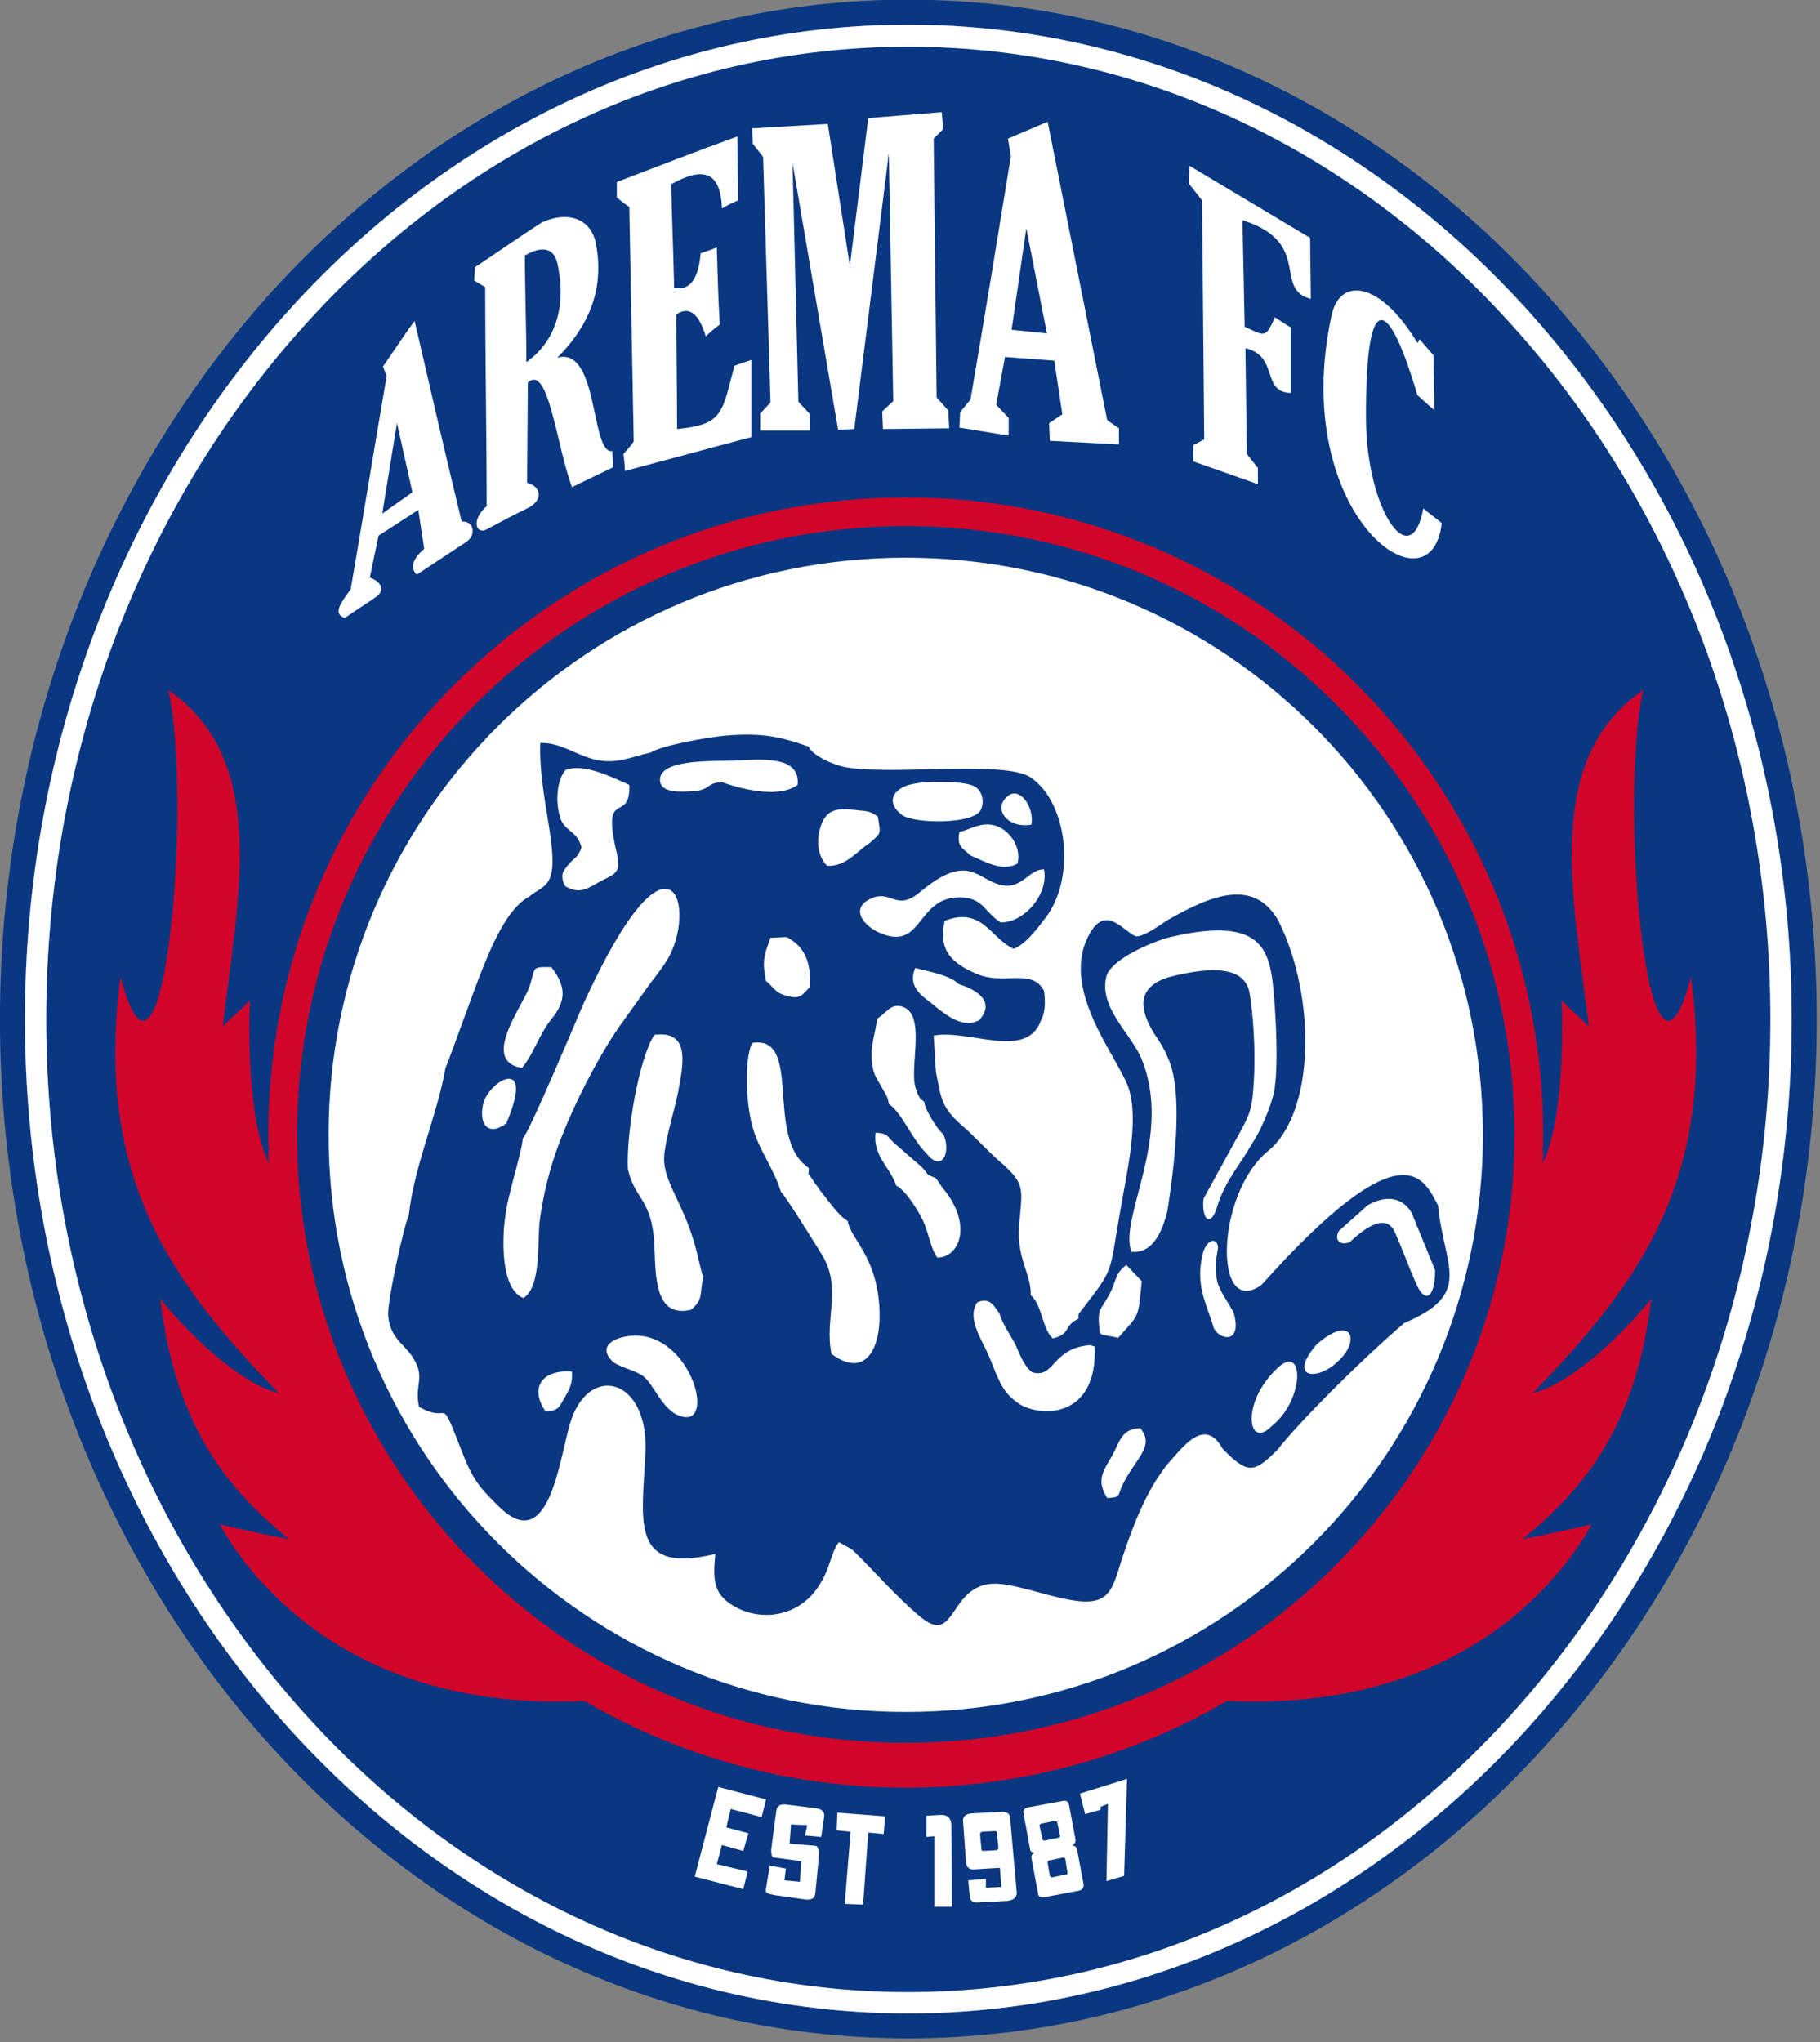
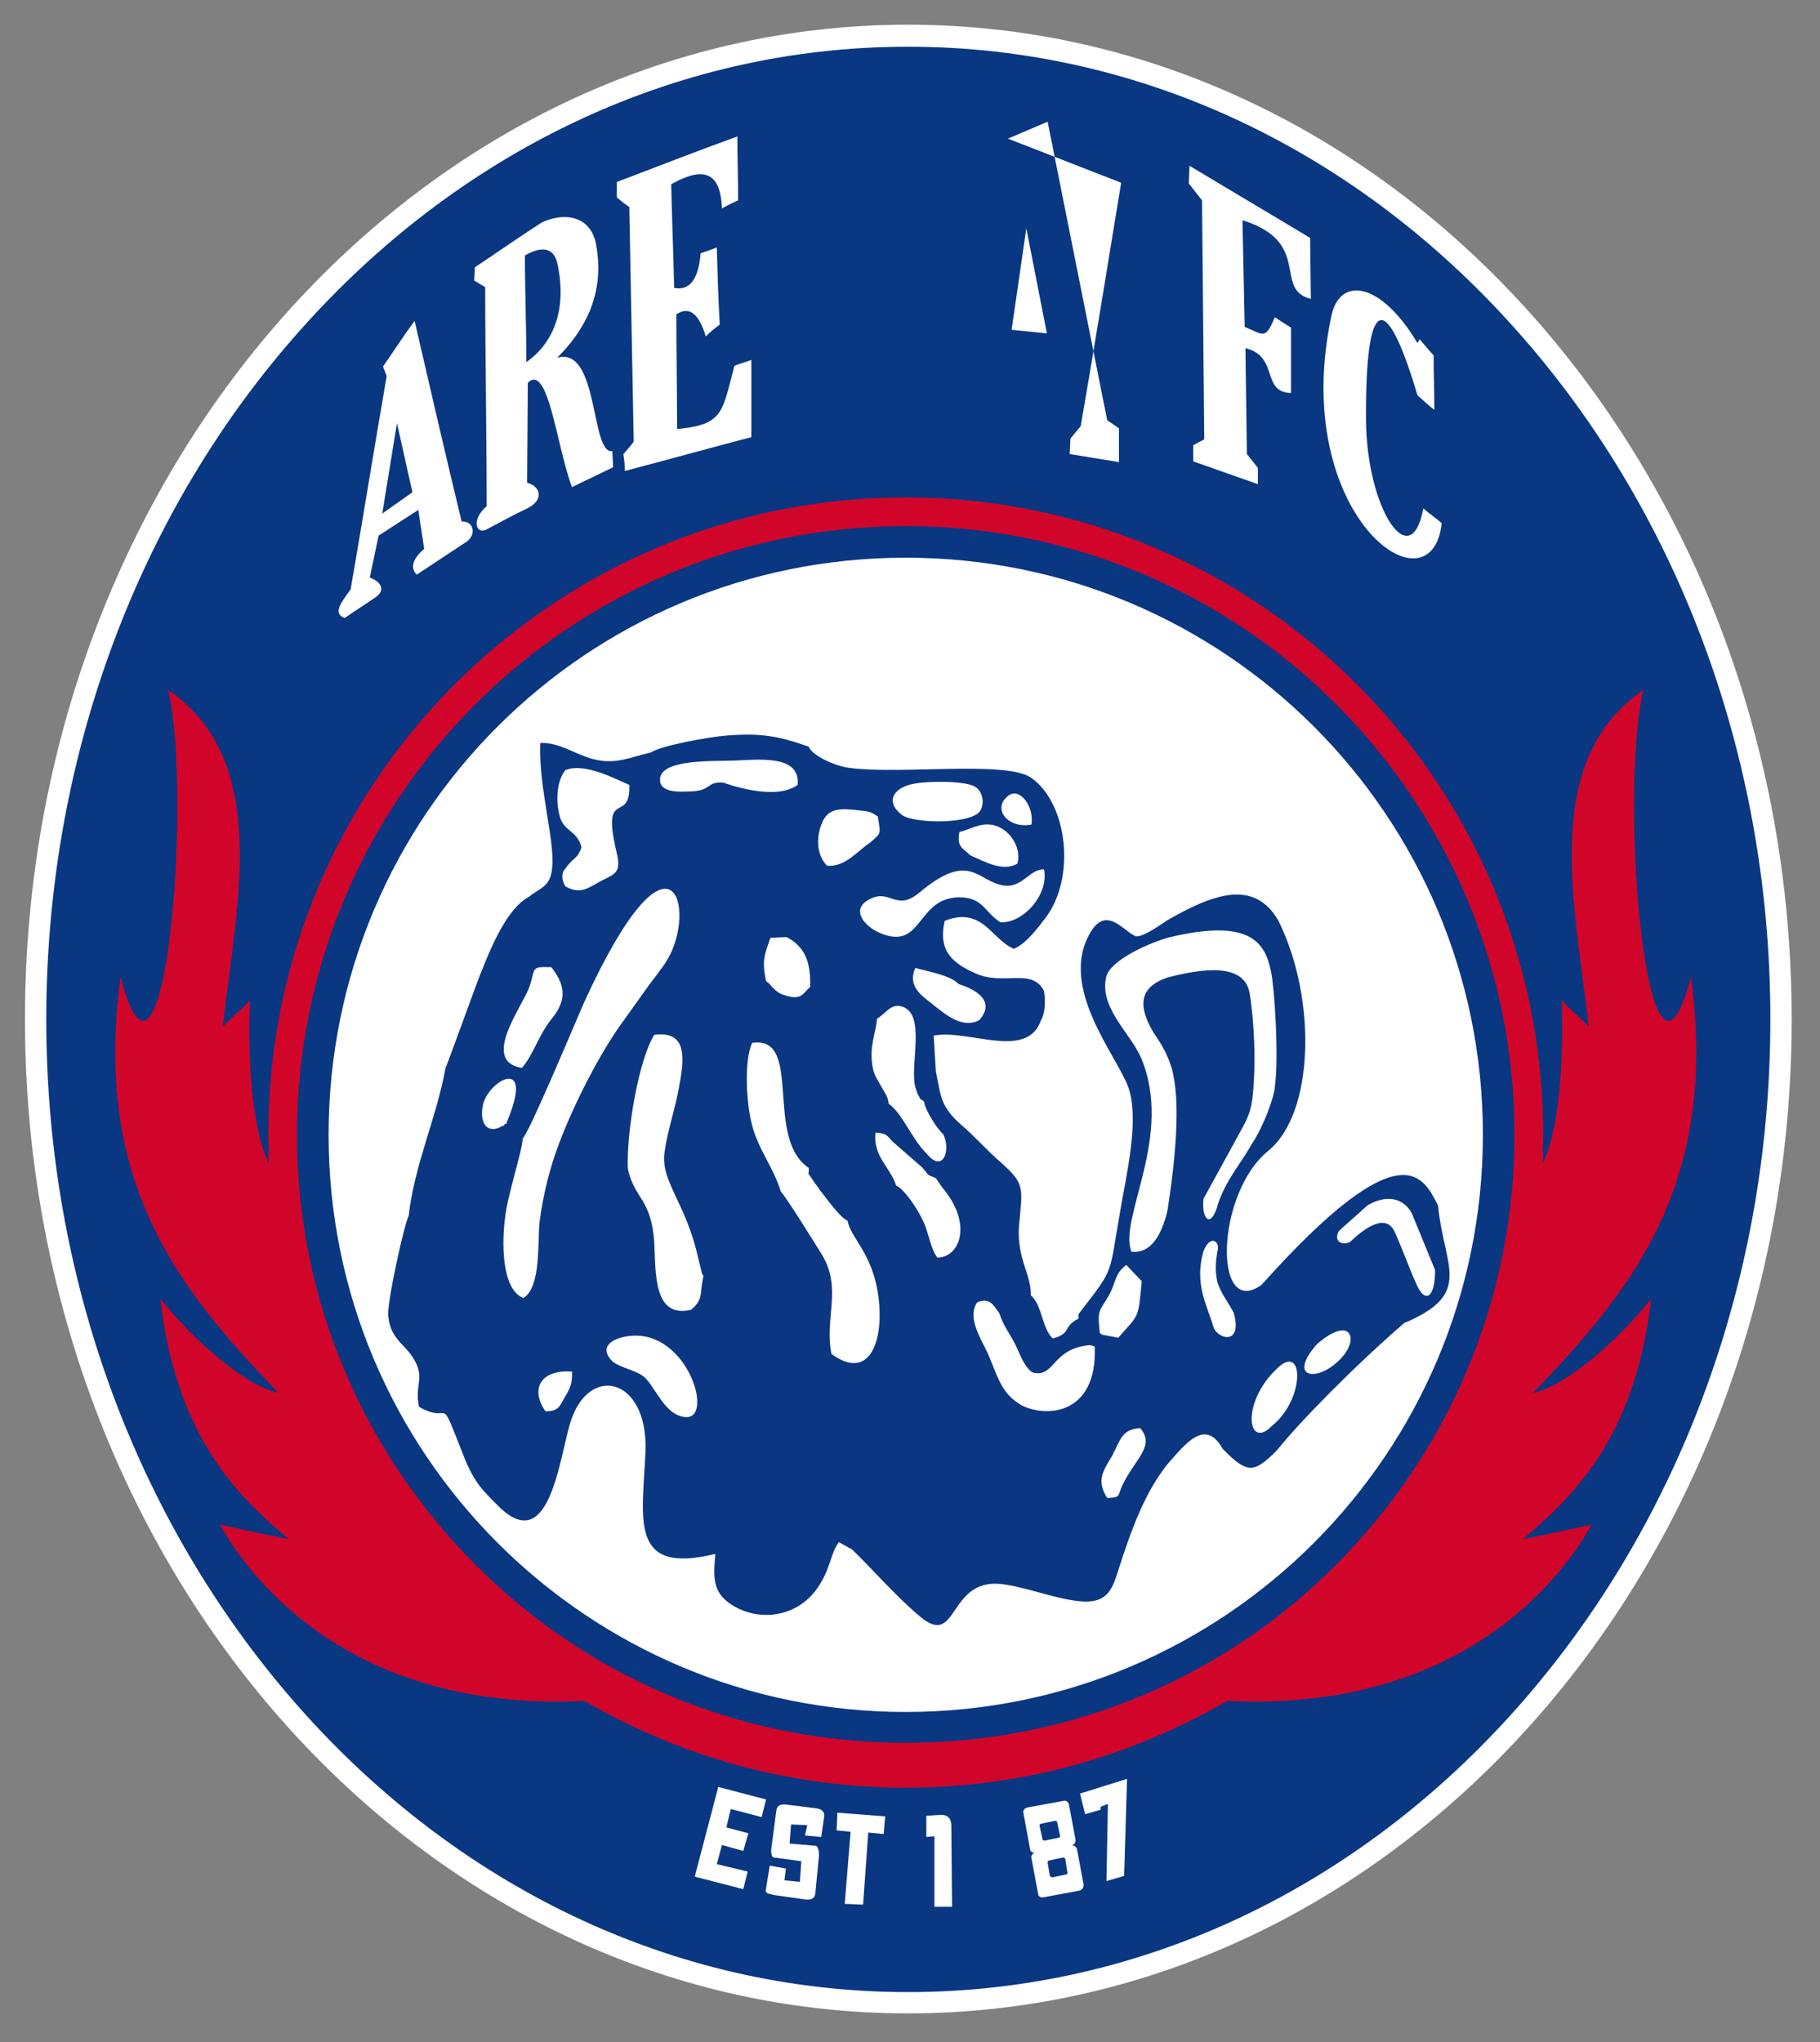
<svg xmlns="http://www.w3.org/2000/svg" xml:space="preserve" id="svg67" style="clip-rule:evenodd;fill-rule:evenodd;image-rendering:optimizeQuality;shape-rendering:geometricPrecision;text-rendering:geometricPrecision" version="1.1" viewBox="2 2 222.79 250.01">
  <rect x="2" y="2" width="222.79" height="250.01" fill="#808080" stroke="none" />
  <defs id="defs4">
    <style id="style2" type="text/css">.fil1{fill:#093782}.fil0{fill:#fff}</style>
  </defs>
  <g id="Layer_x0020_1" transform="matrix(.09 0 0 .09 -1.246 -21.44)">
    <g id="_2041888592048">
      <path id="path7" d="M1271 294c664 0 1202 606 1202 1353s-538 1352-1202 1352C608 2999 70 2394 70 1647S608 294 1271 294" class="fil0" style="fill:#fff" />
-       <path id="path9" d="M1271 260c342 0 652 156 875 408 223 251 361 597 361 979s-138 728-361 979c-223 252-533 407-875 407s-651-155-875-407c-222-251-360-597-360-979s138-728 360-979c224-252 533-408 875-408m0 34c664 0 1202 606 1202 1353s-538 1352-1202 1352C608 2999 70 2394 70 1647S608 294 1271 294" class="fil1" style="fill:#093782" />
      <g id="g63">
        <g id="g15">
          <path id="path11" d="M1271 294c664 0 1202 606 1202 1353s-538 1352-1202 1352C608 2999 70 2394 70 1647S608 294 1271 294" class="fil1" style="fill:#093782" />
          <path id="path13" d="M1271 294c664 0 1202 606 1202 1353s-538 1352-1202 1352C608 2999 70 2394 70 1647S608 294 1271 294m828 416c-212-239-504-386-828-386-323 0-615 147-827 386-213 239-345 571-345 937s132 697 345 937c212 239 504 386 827 386 324 0 616-147 828-386 213-240 345-571 345-937s-132-698-345-937" class="fil0" style="fill:#fff" />
        </g>
        <path id="path17" d="M2271 1199c-34 153 7 613 65 390 36 272-69 416-215 566 43-9 111-66 161-128-21 177-94 260-175 327 31-6 63-13 94-20-43 77-181 255-496 240-129 75-278 118-437 118s-308-43-437-118c-315 15-453-163-496-240 31 7 63 14 94 20-81-67-154-150-175-327 50 62 118 119 161 128-146-150-251-294-215-566 58 223 99-237 65-390 139 96 94 285 74 458 16-17 21-19 37-36 0 0-8 152 26 223-1-6-1-12-1-18h1c-1-8-1-15-1-22 0-479 388-867 867-867s867 388 867 867c0 7 0 14-1 22h1c0 6 0 12-1 18 34-71 26-223 26-223 16 17 21 19 37 36-20-173-65-362 74-458m-418 19c-149-149-356-242-585-242s-436 93-585 242c-150 150-243 357-243 586 0 228 93 435 243 585 149 150 356 242 585 242s436-92 585-242c150-150 243-357 243-585 0-229-93-436-243-586m281 630c1 0 1-1 0-1zm-1732 0v-1c-1 0-1 1 0 1" style="fill:#d1052a" />
        <g id="g61">
          <g id="g33">
            <path id="path19" d="M557 759c14-20 28-42 43-62 21 91 42 182 64 273 16-2 22 19 4 29-21 14-44 29-65 43-8-7-8-20 10-35l-8-53c-17 11-37 24-54 35l-12 57c16 6 21 17 9 26-14 10-29 19-43 29-17-6-5-21 8-39 17-98 32-192 49-290zm19 77-20 123 41-29z" class="fil0" style="fill:#fff" />
            <path id="path21" d="M682 624c27-18 63-43 91-61 35-16 68-6 74 31 9 50-2 102-53 153 57-16 45 132 75 127 0 7 1 15 1 22l-56 27c-21-56-32-169-60-142l-1 136c19 5 23 24 0 35-19 9-37 19-56 29-14 6-20-14 1-32 0-95-2-204-2-298l-15-9zm68-16c0 47 2 98 2 145 33-23 57-67 42-135-6-25-27-20-44-10" class="fil0" style="fill:#fff" />
            <path id="path23" d="M1039 446c0 28 1 59 1 87-7 3-15 7-22 11-2-56-31-54-69-33 1 47 3 94 4 141 20 4 33-10 36-47 8-3 15-5 22-8 1 35 2 70 4 105-7 5-13 10-19 16-9-30-22-42-40-30 0 51 1 105 1 156 63-6 61-22 78-86 7-3 15-5 23-8v105c-57 15-115 31-172 46 0-8-1-15-2-23 5-6 10-11 14-17-2-106-4-213-6-319-6-4-11-8-17-13v-21c55-21 109-42 164-62" class="fil0" style="fill:#fff" />
-             <path id="polygon25" d="m1060 456-1-21 103-6 30 193 25-201 100-8 2 23-13 13 4 352 16 18 1 24-90 1-1-24 15-14-6-337-47 375-22 1-62-363 8 325 16 17v22h-68v-23l14-15v-3l-10-331z" class="fil0" style="fill:#fff" />
-             <path id="path27" d="m1407 449 54-23 81 406 16 11v22l-94-5-1-24 18-12-11-73-67-5-12 65 17 18v24l-67-11 1-21 14-17c17-98 39-233 55-331zm25 122-20 138 48 5z" class="fil0" style="fill:#fff" />
+             <path id="path27" d="m1407 449 54-23 81 406 16 11v22v24l-67-11 1-21 14-17c17-98 39-233 55-331zm25 122-20 138 48 5z" class="fil0" style="fill:#fff" />
            <path id="path29" d="m1653 510 18 23 3 325-15 8v22l88 31v-22l-15-19-2-144c46 11 21 60 62 61v-89c-7-4-14-9-22-14-13 31-15 24-41 13-1-48-2-96-3-145 96 30 41 94 93 107l-1-83-164-98z" class="fil0" style="fill:#fff" />
            <path id="path31" d="M1987 818c0-26-1-48-1-74l-19-22c-7 9 3-4-3 5-51-85-106-90-117-37-58 270 136 410 150 282-8-7-17-13-25-20-17 91-77 1-78-120-1-168 26-182 70-34 8 7 15 14 23 20" class="fil0" style="fill:#fff" />
          </g>
          <g id="g43">
            <path id="path35" d="M1268 1019c434 0 785 351 785 785 0 433-351 785-785 785s-785-352-785-785c0-434 351-785 785-785" class="fil0" style="fill:#fff" />
            <g id="g41">
              <path id="path37" d="M1503 2054c-22 11-9 20-35 27-15-14-14-45-30-59 1-28-19-49-16-94 5-52 8-57-23-85-21-18-36-36-56-53-28-25-27-38-34-72l-3-49c48-9 127 34 146-21 6-10 6-27 4-40-17-32-56-6-94-24-27-12-46-27-43-58 0-4 1-8 2-13 25-10 40-4 53 5 14 11 25 26 41 33 17-7 33-29 43-42 42-55 30-157-20-191-34-23-176-4-246-13-23-3-52-18-56-29-40-14-64-19-113-15-23 2-86 13-102 23-27 6-47 17-78 9-26-7-46-23-72-22-3 63 23 141 15 177-4 20-19 22-30 32-31 16-53 71-68 109-6 15-44 121-46 124-11 64-43 134-50 201-6 11-29 115-28 135 2 29 19 38 31 54 22 31 4 39 11 71 46 26 25-24 60 65 15 39 28 50 50 72 66 63 80-60 95-113 24-84 107-65 103 37-4 92-23 168 95 139-3 33-3 51 19 67 38 27 96 21 124-27 14-23 14-41 25-56l18 10c28 27 58 62 91 90 54 47 38-51 112-43 33 4 70 19 103 23 48 6 49-22 62-60 14-42 32-90 61-126 23-26 51-64 75-21 34 35 43 33 74 2 31-39 107-116 173-173 95-40 54-76 46-160-19-35-45-110-240 108-66 48-63-125 10-183 62-52 65-207 13-312-33-58-90-36-151-1-19 13-35 23-43 22-16-6-40-43-62-5-44 75 37 168 52 211 15 45-3 118-11 166-16 90-7 77-54 138-4 5-3 4-3 10" style="fill:#0b3782" />
              <path id="path39" d="M1827 2089c-40 46 0 51 29 23 31-28 19-65-29-23m-487-490c-11-12-41-17-59-22-12 28 13 40 28 53 14 11 37 30 59 18 23-26-5-42-28-49m-85 274c11 5 26 28 33 41 12 21 12 42 23 57 30 0 49-45 7-95l-9-13c-16-7-7-2-19-15l-39-34c-9-9-8-12-24-13-4 32 20 47 28 72m270 219-6-2c-53 4-48 46-79 37-11-8-16-23-23-38-9-17-16-25-22-43-5-5-11-23-30-14-15 23 9 54 17 75 13 32 18 49 42 64 32 18 105 16 101-79m7-18c1 0 2 0 2 1s2 1 2 1l21 4c29-33 27-25 32-77l-2-2-19-20c-16 12-13 21-23 40-13 24-17 18-13 53m160-112c4-12-9-24-19 0-13 46 5 73 14 105 9 17 39 21 27-21-7-14-16-24-22-41-4-18-2-31 0-43m-150 336c18-1 14-2 20-16 17-37 46-54 25-79-25 1-27 16-38 37-13 22-22 34-7 58m-313-652c-2 22-11 37-6 66 2 11 6 16 11 25 7 13 9 13 11 25 18 12 32 49 51 67 22 28 34-3 23-26-7-5-25-33-26-44-9-9 1 7-9-11l-3-9c-8-31 16-102-20-110-14-3-20 10-32 17m-131 235c9 10 46 70 56 86 28 46 3 87 13 135 49 36 69-12 65-66-5-69-39-90-43-115-12-6-28-30-38-42-4-7-5-6-9-13-10-15-5-4-6-17-61-41-7-181-77-170-11 24-8 82 0 112 9 34 29 57 39 90m-214 198c-18 4-32 15-16 32 7 8 31 13 41 20 17 10 29 55 60 57 40 2-1-128-85-109m-106 101c17 0 19-6 25-17 8-13 12-21 11-37-43-3-57 24-36 54m619-665c32 1 66-39 59-72-19-1-29 25-54 22-37-5-46-49-116 10-32 26-39-7-68 9-26 14-5 37 14 45 61 27 49-51 113-48 29 2 31 21 52 34m-319 80c7 4 11 15 25 19 24 8 25-3 35-11 1-36-8-55-32-68l-22 1c-8 23-12 30-6 59m263-203c-4 21 5 22 15 32 19 8 44 23 64 11 5-21-8-40-22-48-23-13-41 2-57 5m98-10c4-25-17-53-33-38-20 17 1 44 33 38m-692 427c0 15-21 78-24 108-4 29-6 97 25 109 24-15 19-74 22-104 5-38 14-73 26-105 21-56 57-126 88-168 12-17 18-25 30-42 9-13 21-27 29-40 42-68 8-207-113 58-11 25-74 176-83 184m-1-96c16-19 22-43 39-65 20-24 23-44 1-72-29-1-21 1-30 27s-67 101-10 110m-20 75-2 2c42-97-24-60-31-27-5 25 5 37 20 32 8-3-1 0 6-3 1 0 3 0 3-2 1-1 2-1 4-2m164 62c9 42 32 40 36 101 2 42-1 103 50 91 18-15 11-23 17-46-1-1-1-2-2-3l-5-20c-17-78-52-105-46-146 4-29 15-60 20-90 7-37 11-75-34-69-21 33-38 132-36 182m-85-408c-6 6-5 16 0 24 21 12 31 2 50-8 18-9 26-11 20-37-22-92 19-38 17-93-17-7-61-31-87-20-12 15-13 42-8 61 5 23 24 20 30 44-6 17-11 13-22 29m316-114c4-42-54-34-88-33-27 1-94-2-99 23-3 19 20 20 38 19 33 0 24-14 48-12 3 1 70 26 101 3m98 79c16-14 15-11 11-36-8-5-10-7-23-8-26-3-44-5-53 17s-6 45 7 58c25 2 41-20 58-31m63-81c-29 4-44 24-19 43 16 12 98 13 107-7 6-12 1-26-7-31-13-9-65-8-81-5m342 210c-33 10-77 32-83 52-11 42 32 77 47 111 45 107-31 218-13 264 26 3 41-22 49-56 16-103 17-174 0-209-4-10-10-20-19-33-22-37-19-62 19-75 69-18 107-12 112 23 3 18 9 71 5 125-2 30-5 38-17 60l-51 93c-3 30 11 41 20 6 12-34 31-54 46-81 16-24 30-63 31-77 6-42-1-139-5-156-8-42-30-74-141-47m233 399c-7 13 3 20 15 15 24-23 50-38 61-14s19 48 30 72c11 25 25 19 25-20l-32-78c-13-22-36-24-60-10-13 12-26 23-39 35m-83 186c-51 47-41 113-8 79 45-36 44-113 8-79" class="fil0" style="fill:#fff" />
            </g>
          </g>
          <g id="g59">
            <path id="polygon45" d="M1533 2718v4l-21 6-7-28 64-20-4 132-24 7 2-105z" class="fil0" style="fill:#fff" />
-             <path id="path47" d="M1419 2835c0 6-4 10-13 11l-38 2c-8 1-13-2-13-9l-2-21 24-2v12l21-1-2-26-33 2c-8 1-12-2-13-9l-4-56c-1-6 3-10 11-11l39-2c9-1 14 2 14 9zm-48-83 19-1c1 0 2 1 2 2l2 21c0 1-1 2-2 3l-19 1c-1 0-2-1-2-2l-2-21c0-1 1-2 2-3" class="fil0" style="fill:#fff" />
            <path id="path49" d="M1331 2854h-24v-96l-11 1v-29c7 0 15-1 22-1 10 1 12 8 12 15z" class="fil0" style="fill:#fff" />
            <path id="polygon51" d="m1185 2850 8-98-19-2 1-24 65 5-2 24-21-2-7 98z" class="fil0" style="fill:#fff" />
            <path id="path53" d="M1145 2836c-1 7-6 9-14 8l-42-6c-8-2-13-2-11-9l5-31 22 4-2 16 21 2 2-28-37-5c-4 0-4-7-4-11l7-53c1-7 6-9 14-8l40 5c9 1 12 6 11 12l-4 27-22-2 3-14-22-1-2 26 35 3c4 0 5 8 5 13z" class="fil0" style="fill:#fff" />
            <path id="polygon55" d="m1078 2708-6 24-42-11-6 25 30 8-7 24-29-8-7 26 42 10-6 24-66-17 32-122z" class="fil0" style="fill:#fff" />
            <path id="path57" d="m1433 2719 49-9c4-1 7 1 8 5l9 48c0 4-2 7-6 8 4-1 7 1 8 5l9 48c0 4-2 7-6 8l-48 9c-4 1-8-1-8-5l-9-48c-1-4 2-7 5-8-3 1-7-1-7-5l-9-49c-1-3 2-6 5-7m19 22 19-4c2 0 3 1 3 2l4 19c0 1-1 2-2 2l-19 4c-2 0-3-1-3-2l-4-18c0-2 1-3 2-3m11 50 19-4c1 0 3 1 3 2l3 19c0 1 0 2-2 2l-19 4c-1 0-2-1-3-2l-3-18c0-2 1-3 2-3" class="fil0" style="fill:#fff" />
          </g>
        </g>
      </g>
    </g>
  </g>
</svg>